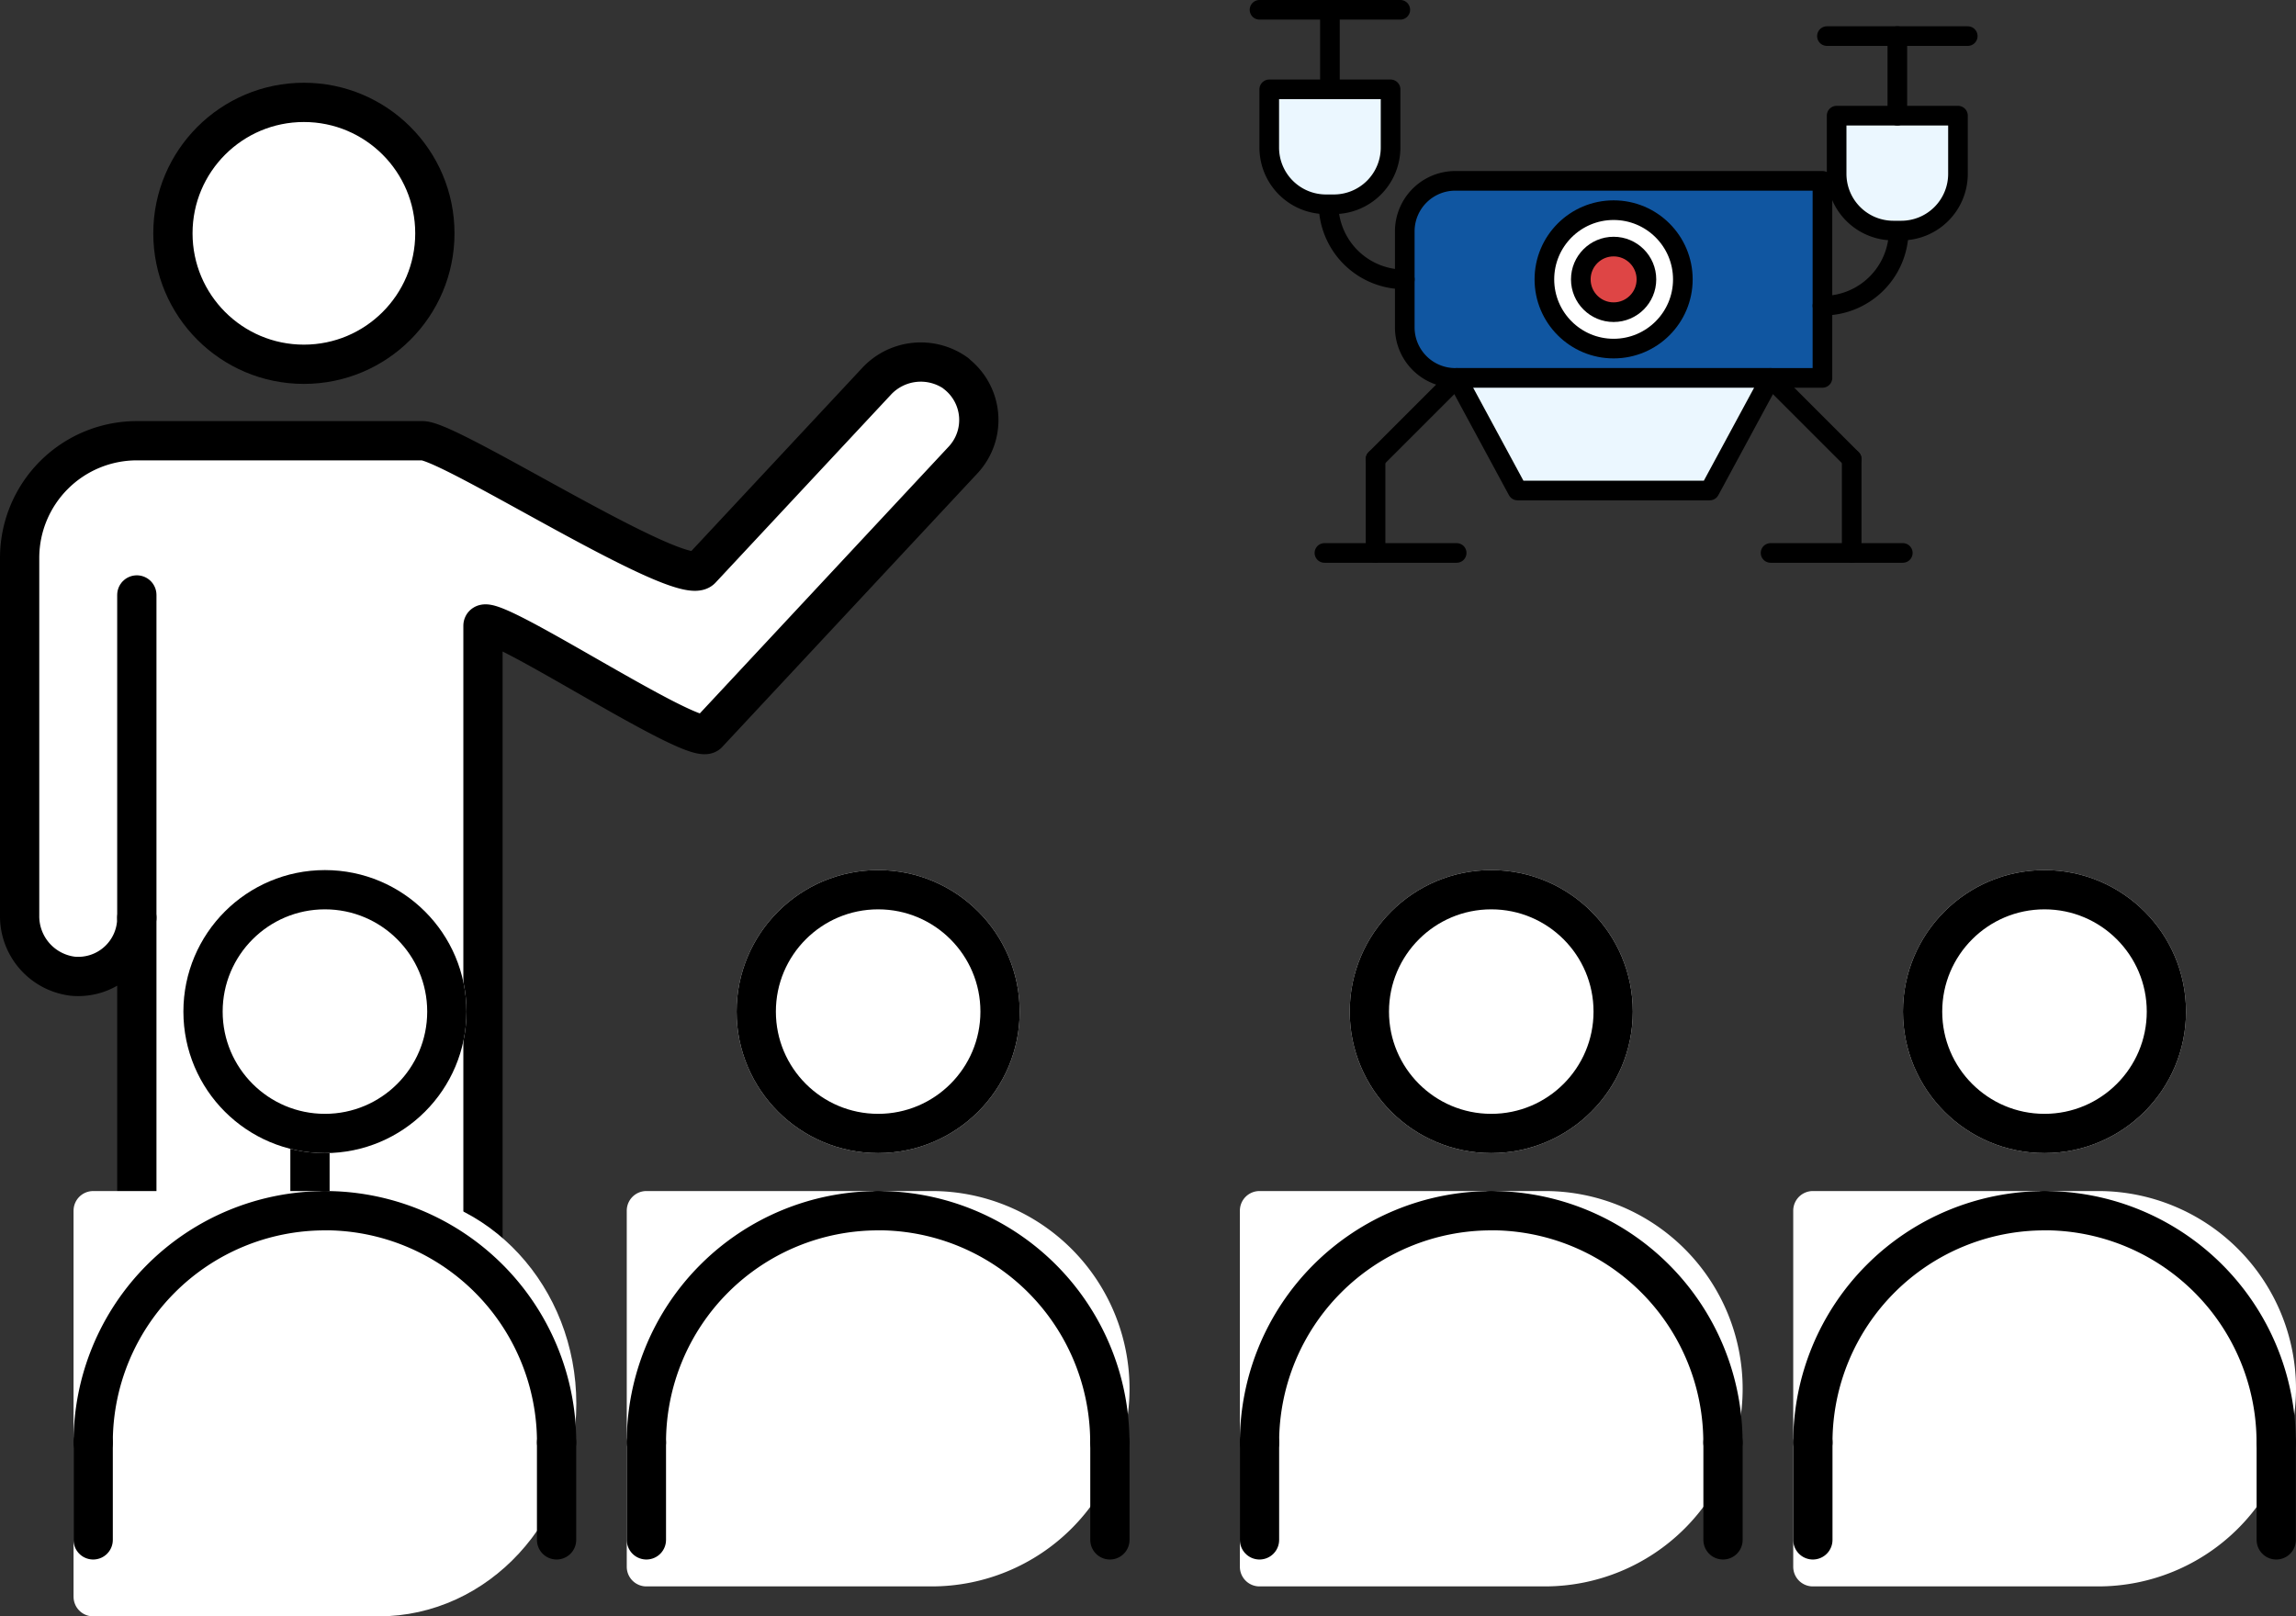
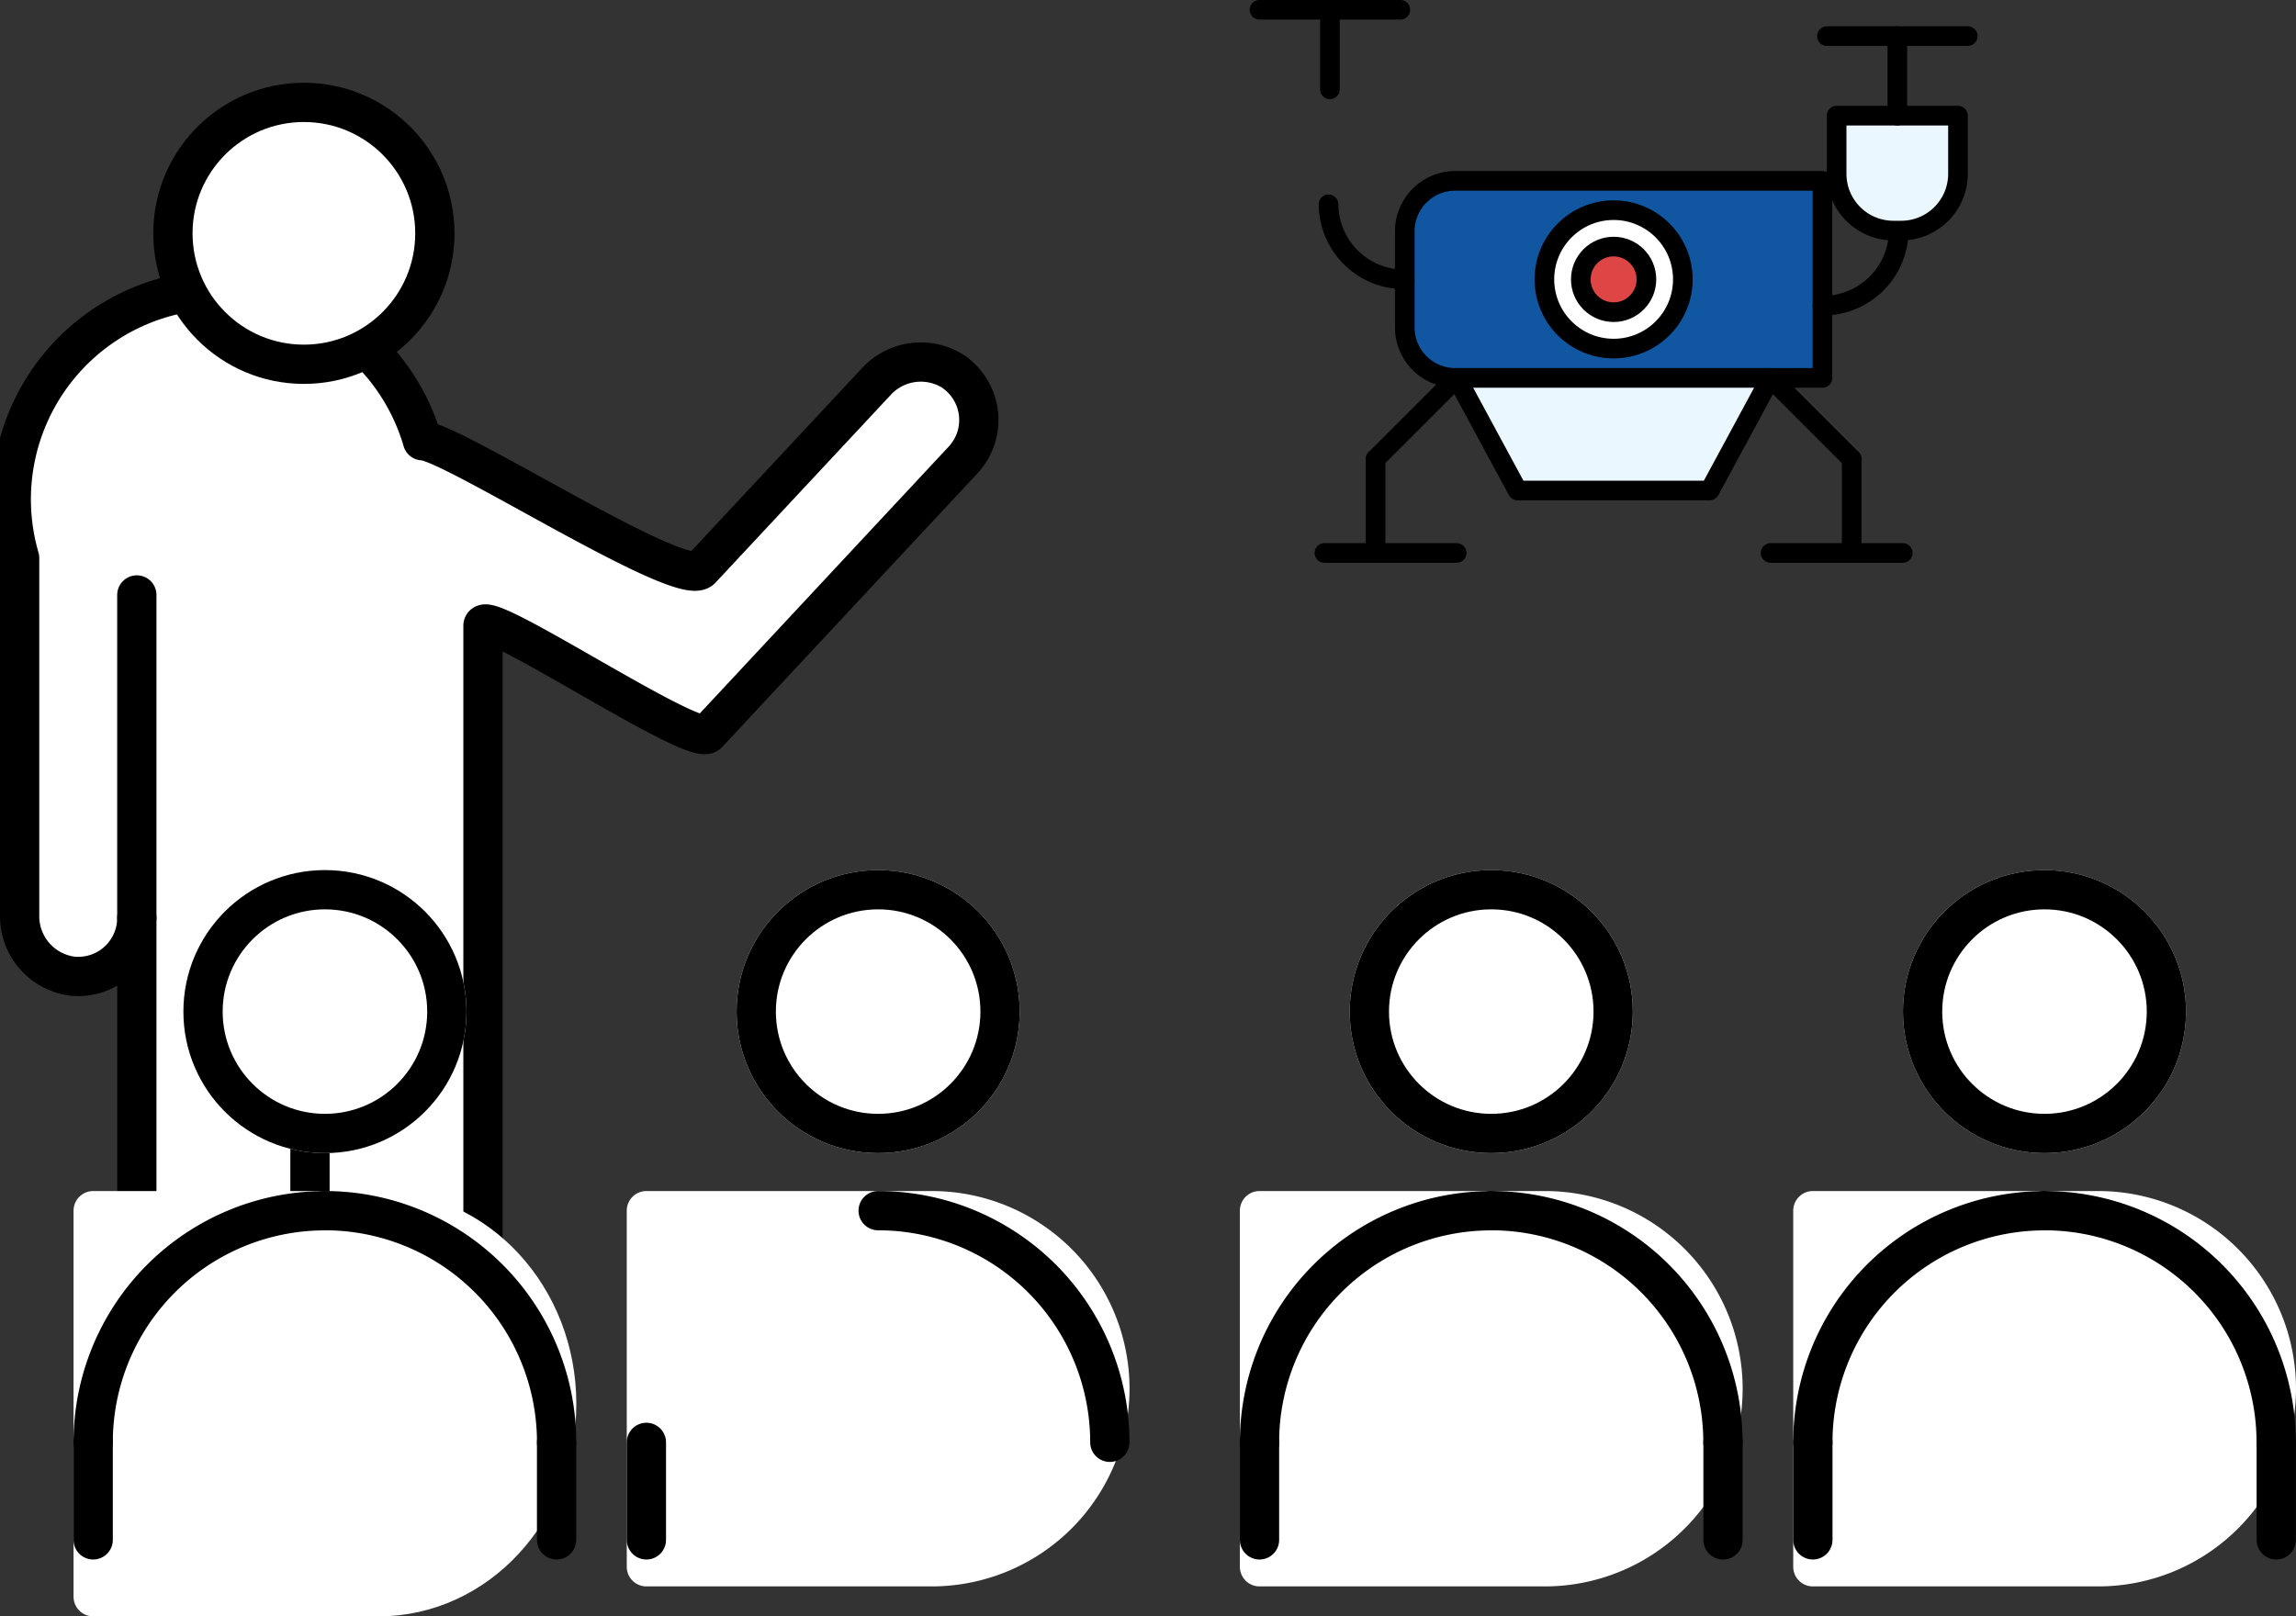
<svg xmlns="http://www.w3.org/2000/svg" width="116.943" height="82.346" viewBox="0 0 116.943 82.346">
  <rect x="0" y="0" width="116.943" height="82.346" fill="#333333" stroke="none" />
  <g id="グループ_3557" data-name="グループ 3557" transform="translate(-6590 -7201.25)">
    <g id="グループ_3509" data-name="グループ 3509" transform="translate(6591 7206.466)">
-       <path id="パス_45004" data-name="パス 45004" d="M50.2,37.774a3.077,3.077,0,0,0-4.085.433l-8.9,9.539C36.226,48.8,24.463,41.2,23.018,41.2H8.469A5.972,5.972,0,0,0,2.5,47.172V65.379a3.08,3.08,0,0,0,2.692,3.1,2.984,2.984,0,0,0,3.277-2.973V95.09c-.082,5.718,8.9,5.723,8.819,0A4.406,4.406,0,0,0,21.7,99.5h0A4.406,4.406,0,0,0,26.1,95.09V50.631c0-1,10.768,6.221,11.453,5.489l13-13.94a2.986,2.986,0,0,0-.369-4.407Z" transform="translate(-2.5 -23.963)" fill="#fff" stroke="#000" stroke-linecap="round" stroke-linejoin="round" stroke-width="2" />
+       <path id="パス_45004" data-name="パス 45004" d="M50.2,37.774a3.077,3.077,0,0,0-4.085.433l-8.9,9.539C36.226,48.8,24.463,41.2,23.018,41.2A5.972,5.972,0,0,0,2.5,47.172V65.379a3.08,3.08,0,0,0,2.692,3.1,2.984,2.984,0,0,0,3.277-2.973V95.09c-.082,5.718,8.9,5.723,8.819,0A4.406,4.406,0,0,0,21.7,99.5h0A4.406,4.406,0,0,0,26.1,95.09V50.631c0-1,10.768,6.221,11.453,5.489l13-13.94a2.986,2.986,0,0,0-.369-4.407Z" transform="translate(-2.5 -23.963)" fill="#fff" stroke="#000" stroke-linecap="round" stroke-linejoin="round" stroke-width="2" />
      <circle id="楕円形_4" data-name="楕円形 4" cx="6.671" cy="6.671" r="6.671" transform="translate(7.807 0)" fill="#fff" stroke="#000" stroke-linecap="round" stroke-linejoin="round" stroke-width="2" />
      <line id="線_661" data-name="線 661" y2="26.387" transform="translate(14.788 44.74)" fill="#fff" stroke="#000" stroke-linecap="round" stroke-linejoin="round" stroke-width="2" />
      <line id="線_662" data-name="線 662" y1="16.45" transform="translate(5.969 25.094)" fill="#fff" stroke="#000" stroke-linecap="round" stroke-linejoin="round" stroke-width="2" />
    </g>
    <g id="グループ_3512" data-name="グループ 3512" transform="translate(6594.746 7246.577)">
      <g id="グループ_3510" data-name="グループ 3510" transform="translate(5.595 0)">
        <circle id="楕円形_5" data-name="楕円形 5" cx="6.209" cy="6.209" r="6.209" fill="#fff" stroke="#fff" stroke-linecap="round" stroke-linejoin="round" stroke-width="2" />
        <circle id="楕円形_6" data-name="楕円形 6" cx="6.209" cy="6.209" r="6.209" fill="none" stroke="#000" stroke-linecap="round" stroke-linejoin="round" stroke-width="2" />
      </g>
      <g id="グループ_3511" data-name="グループ 3511" transform="translate(0 16.351)">
        <path id="パス_45005" data-name="パス 45005" d="M8.9,111.07H23.437c5,0,9.071,4.4,9.071,9.834h0c0,5.424-4.061,9.834-9.071,9.834H8.9V111.076h0Z" transform="translate(-8.9 -111.07)" fill="#fff" stroke="#fff" stroke-linecap="round" stroke-linejoin="round" stroke-width="2" />
        <line id="線_663" data-name="線 663" y2="4.968" transform="translate(23.602 11.804)" fill="none" stroke="#000" stroke-linecap="round" stroke-linejoin="round" stroke-width="2" />
        <path id="パス_45006" data-name="パス 45006" d="M29.07,111.07a11.8,11.8,0,0,1,11.8,11.8" transform="translate(-17.266 -111.07)" fill="none" stroke="#000" stroke-linecap="round" stroke-linejoin="round" stroke-width="2" />
        <path id="パス_45007" data-name="パス 45007" d="M8.9,122.874a11.8,11.8,0,0,1,11.8-11.8" transform="translate(-8.9 -111.07)" fill="none" stroke="#000" stroke-linecap="round" stroke-linejoin="round" stroke-width="2" />
        <line id="線_664" data-name="線 664" y1="4.968" transform="translate(0 11.804)" fill="none" stroke="#000" stroke-linecap="round" stroke-linejoin="round" stroke-width="2" />
      </g>
    </g>
    <g id="グループ_3515" data-name="グループ 3515" transform="translate(6622.923 7246.577)">
      <g id="グループ_3513" data-name="グループ 3513" transform="translate(5.595 0)">
        <circle id="楕円形_7" data-name="楕円形 7" cx="6.209" cy="6.209" r="6.209" fill="#fff" stroke="#fff" stroke-linecap="round" stroke-linejoin="round" stroke-width="2" />
        <circle id="楕円形_8" data-name="楕円形 8" cx="6.209" cy="6.209" r="6.209" fill="none" stroke="#000" stroke-linecap="round" stroke-linejoin="round" stroke-width="2" />
      </g>
      <g id="グループ_3514" data-name="グループ 3514" transform="translate(0 16.351)">
        <path id="パス_45008" data-name="パス 45008" d="M57.05,111.07H71.587a9.075,9.075,0,0,1,9.071,9.071h0a9.075,9.075,0,0,1-9.071,9.071H57.05V111.076h0Z" transform="translate(-57.05 -111.07)" fill="#fff" stroke="#fff" stroke-linecap="round" stroke-linejoin="round" stroke-width="2" />
-         <line id="線_665" data-name="線 665" y2="4.968" transform="translate(23.608 11.804)" fill="none" stroke="#000" stroke-linecap="round" stroke-linejoin="round" stroke-width="2" />
        <path id="パス_45009" data-name="パス 45009" d="M77.22,111.07a11.8,11.8,0,0,1,11.8,11.8" transform="translate(-65.416 -111.07)" fill="none" stroke="#000" stroke-linecap="round" stroke-linejoin="round" stroke-width="2" />
-         <path id="パス_45010" data-name="パス 45010" d="M57.05,122.874a11.8,11.8,0,0,1,11.8-11.8" transform="translate(-57.05 -111.07)" fill="none" stroke="#000" stroke-linecap="round" stroke-linejoin="round" stroke-width="2" />
        <line id="線_666" data-name="線 666" y1="4.968" transform="translate(0 11.804)" fill="none" stroke="#000" stroke-linecap="round" stroke-linejoin="round" stroke-width="2" />
      </g>
    </g>
    <g id="グループ_3518" data-name="グループ 3518" transform="translate(6654.151 7246.577)">
      <g id="グループ_3516" data-name="グループ 3516" transform="translate(5.595 0)">
        <circle id="楕円形_9" data-name="楕円形 9" cx="6.209" cy="6.209" r="6.209" fill="#fff" stroke="#fff" stroke-linecap="round" stroke-linejoin="round" stroke-width="2" />
        <circle id="楕円形_10" data-name="楕円形 10" cx="6.209" cy="6.209" r="6.209" fill="none" stroke="#000" stroke-linecap="round" stroke-linejoin="round" stroke-width="2" />
      </g>
      <g id="グループ_3517" data-name="グループ 3517" transform="translate(0 16.351)">
        <path id="パス_45011" data-name="パス 45011" d="M110.41,111.07h14.537a9.075,9.075,0,0,1,9.071,9.071h0a9.075,9.075,0,0,1-9.071,9.071H110.41V111.076h0Z" transform="translate(-110.41 -111.07)" fill="#fff" stroke="#fff" stroke-linecap="round" stroke-linejoin="round" stroke-width="2" />
        <line id="線_667" data-name="線 667" y2="4.968" transform="translate(23.608 11.804)" fill="none" stroke="#000" stroke-linecap="round" stroke-linejoin="round" stroke-width="2" />
        <path id="パス_45012" data-name="パス 45012" d="M130.58,111.07a11.8,11.8,0,0,1,11.8,11.8" transform="translate(-118.776 -111.07)" fill="none" stroke="#000" stroke-linecap="round" stroke-linejoin="round" stroke-width="2" />
        <path id="パス_45013" data-name="パス 45013" d="M110.41,122.874a11.8,11.8,0,0,1,11.8-11.8" transform="translate(-110.41 -111.07)" fill="none" stroke="#000" stroke-linecap="round" stroke-linejoin="round" stroke-width="2" />
        <line id="線_668" data-name="線 668" y1="4.968" transform="translate(0 11.804)" fill="none" stroke="#000" stroke-linecap="round" stroke-linejoin="round" stroke-width="2" />
      </g>
    </g>
    <g id="グループ_3521" data-name="グループ 3521" transform="translate(6682.335 7246.577)">
      <g id="グループ_3519" data-name="グループ 3519" transform="translate(5.589 0)">
        <circle id="楕円形_11" data-name="楕円形 11" cx="6.209" cy="6.209" r="6.209" fill="#fff" stroke="#fff" stroke-linecap="round" stroke-linejoin="round" stroke-width="2" />
        <circle id="楕円形_12" data-name="楕円形 12" cx="6.209" cy="6.209" r="6.209" fill="none" stroke="#000" stroke-linecap="round" stroke-linejoin="round" stroke-width="2" />
      </g>
      <g id="グループ_3520" data-name="グループ 3520" transform="translate(0 16.351)">
        <path id="パス_45014" data-name="パス 45014" d="M158.57,111.07h14.537a9.075,9.075,0,0,1,9.071,9.071h0a9.075,9.075,0,0,1-9.071,9.071H158.57V111.076h0Z" transform="translate(-158.57 -111.07)" fill="#fff" stroke="#fff" stroke-linecap="round" stroke-linejoin="round" stroke-width="2" />
        <line id="線_669" data-name="線 669" y2="4.968" transform="translate(23.602 11.804)" fill="none" stroke="#000" stroke-linecap="round" stroke-linejoin="round" stroke-width="2" />
        <path id="パス_45015" data-name="パス 45015" d="M178.73,111.07a11.8,11.8,0,0,1,11.8,11.8" transform="translate(-166.932 -111.07)" fill="none" stroke="#000" stroke-linecap="round" stroke-linejoin="round" stroke-width="2" />
        <path id="パス_45016" data-name="パス 45016" d="M158.57,122.874a11.8,11.8,0,0,1,11.8-11.8" transform="translate(-158.57 -111.07)" fill="none" stroke="#000" stroke-linecap="round" stroke-linejoin="round" stroke-width="2" />
        <line id="線_670" data-name="線 670" y1="4.968" transform="translate(0 11.804)" fill="none" stroke="#000" stroke-linecap="round" stroke-linejoin="round" stroke-width="2" />
      </g>
    </g>
    <g id="レイヤー_1" transform="translate(6654.151 7201.749)">
      <g id="グループ_3554" data-name="グループ 3554" transform="translate(0 0)">
        <path id="パス_45081" data-name="パス 45081" d="M57.973,64.89h18.7V74.929h-18.7A2.574,2.574,0,0,1,55.4,72.356V67.463A2.574,2.574,0,0,1,57.973,64.89Z" transform="translate(-48.001 -56.176)" fill="#1056a1" stroke="#000" stroke-linecap="round" stroke-linejoin="round" stroke-width="1" />
        <path id="パス_45082" data-name="パス 45082" d="M90.467,137.35l-3.1,5.736H77.581l-3.1-5.736Z" transform="translate(-64.437 -118.596)" fill="#ebf7ff" stroke="#000" stroke-linecap="round" stroke-linejoin="round" stroke-width="1" />
        <line id="線_720" data-name="線 720" x2="4.132" y2="4.132" transform="translate(26.03 18.754)" fill="none" stroke="#000" stroke-linecap="round" stroke-linejoin="round" stroke-width="1" />
        <line id="線_721" data-name="線 721" y1="4.785" transform="translate(30.162 22.886)" fill="none" stroke="#000" stroke-linecap="round" stroke-linejoin="round" stroke-width="1" />
        <line id="線_722" data-name="線 722" x1="6.735" transform="translate(26.03 27.671)" fill="none" stroke="#000" stroke-linecap="round" stroke-linejoin="round" stroke-width="1" />
        <line id="線_723" data-name="線 723" x1="4.132" y2="4.132" transform="translate(5.911 18.754)" fill="none" stroke="#000" stroke-linecap="round" stroke-linejoin="round" stroke-width="1" />
        <line id="線_724" data-name="線 724" y1="4.785" transform="translate(5.911 22.886)" fill="none" stroke="#000" stroke-linecap="round" stroke-linejoin="round" stroke-width="1" />
        <line id="線_725" data-name="線 725" x2="6.735" transform="translate(3.307 27.671)" fill="none" stroke="#000" stroke-linecap="round" stroke-linejoin="round" stroke-width="1" />
        <path id="パス_45083" data-name="パス 45083" d="M208.94,87.014a3.855,3.855,0,0,0,3.884-3.824" transform="translate(-180.266 -71.94)" fill="none" stroke="#000" stroke-linecap="round" stroke-linejoin="round" stroke-width="1" />
        <path id="パス_45084" data-name="パス 45084" d="M220.338,40.92v2.965a2.89,2.89,0,0,1-2.89,2.89h-.4a2.89,2.89,0,0,1-2.89-2.89V40.92Z" transform="translate(-184.763 -35.527)" fill="#ebf7ff" stroke="#000" stroke-linecap="round" stroke-linejoin="round" stroke-width="1" />
        <line id="線_726" data-name="線 726" y2="4.053" transform="translate(32.487 1.34)" fill="none" stroke="#000" stroke-linecap="round" stroke-linejoin="round" stroke-width="1" />
        <line id="線_727" data-name="線 727" x1="7.172" transform="translate(28.901 1.34)" fill="none" stroke="#000" stroke-linecap="round" stroke-linejoin="round" stroke-width="1" />
        <path id="パス_45085" data-name="パス 45085" d="M31.254,77.344A3.855,3.855,0,0,1,27.37,73.52" transform="translate(-23.855 -63.61)" fill="none" stroke="#000" stroke-linecap="round" stroke-linejoin="round" stroke-width="1" />
-         <path id="パス_45086" data-name="パス 45086" d="M5.58,31.25v2.965a2.89,2.89,0,0,0,2.89,2.89h.4a2.89,2.89,0,0,0,2.89-2.89V31.25Z" transform="translate(-5.084 -27.197)" fill="#ebf7ff" stroke="#000" stroke-linecap="round" stroke-linejoin="round" stroke-width="1" />
        <line id="線_728" data-name="線 728" y2="4.053" transform="translate(3.586)" fill="none" stroke="#000" stroke-linecap="round" stroke-linejoin="round" stroke-width="1" />
        <line id="線_729" data-name="線 729" x2="7.171" fill="none" stroke="#000" stroke-linecap="round" stroke-linejoin="round" stroke-width="1" />
        <circle id="楕円形_51" data-name="楕円形 51" cx="3.526" cy="3.526" r="3.526" transform="translate(14.51 10.208)" fill="#fff" stroke="#000" stroke-linecap="round" stroke-linejoin="round" stroke-width="1" />
        <circle id="楕円形_52" data-name="楕円形 52" cx="1.671" cy="1.671" r="1.671" transform="translate(16.365 12.063)" fill="#de4545" stroke="#000" stroke-linecap="round" stroke-linejoin="round" stroke-width="1" />
      </g>
    </g>
  </g>
</svg>